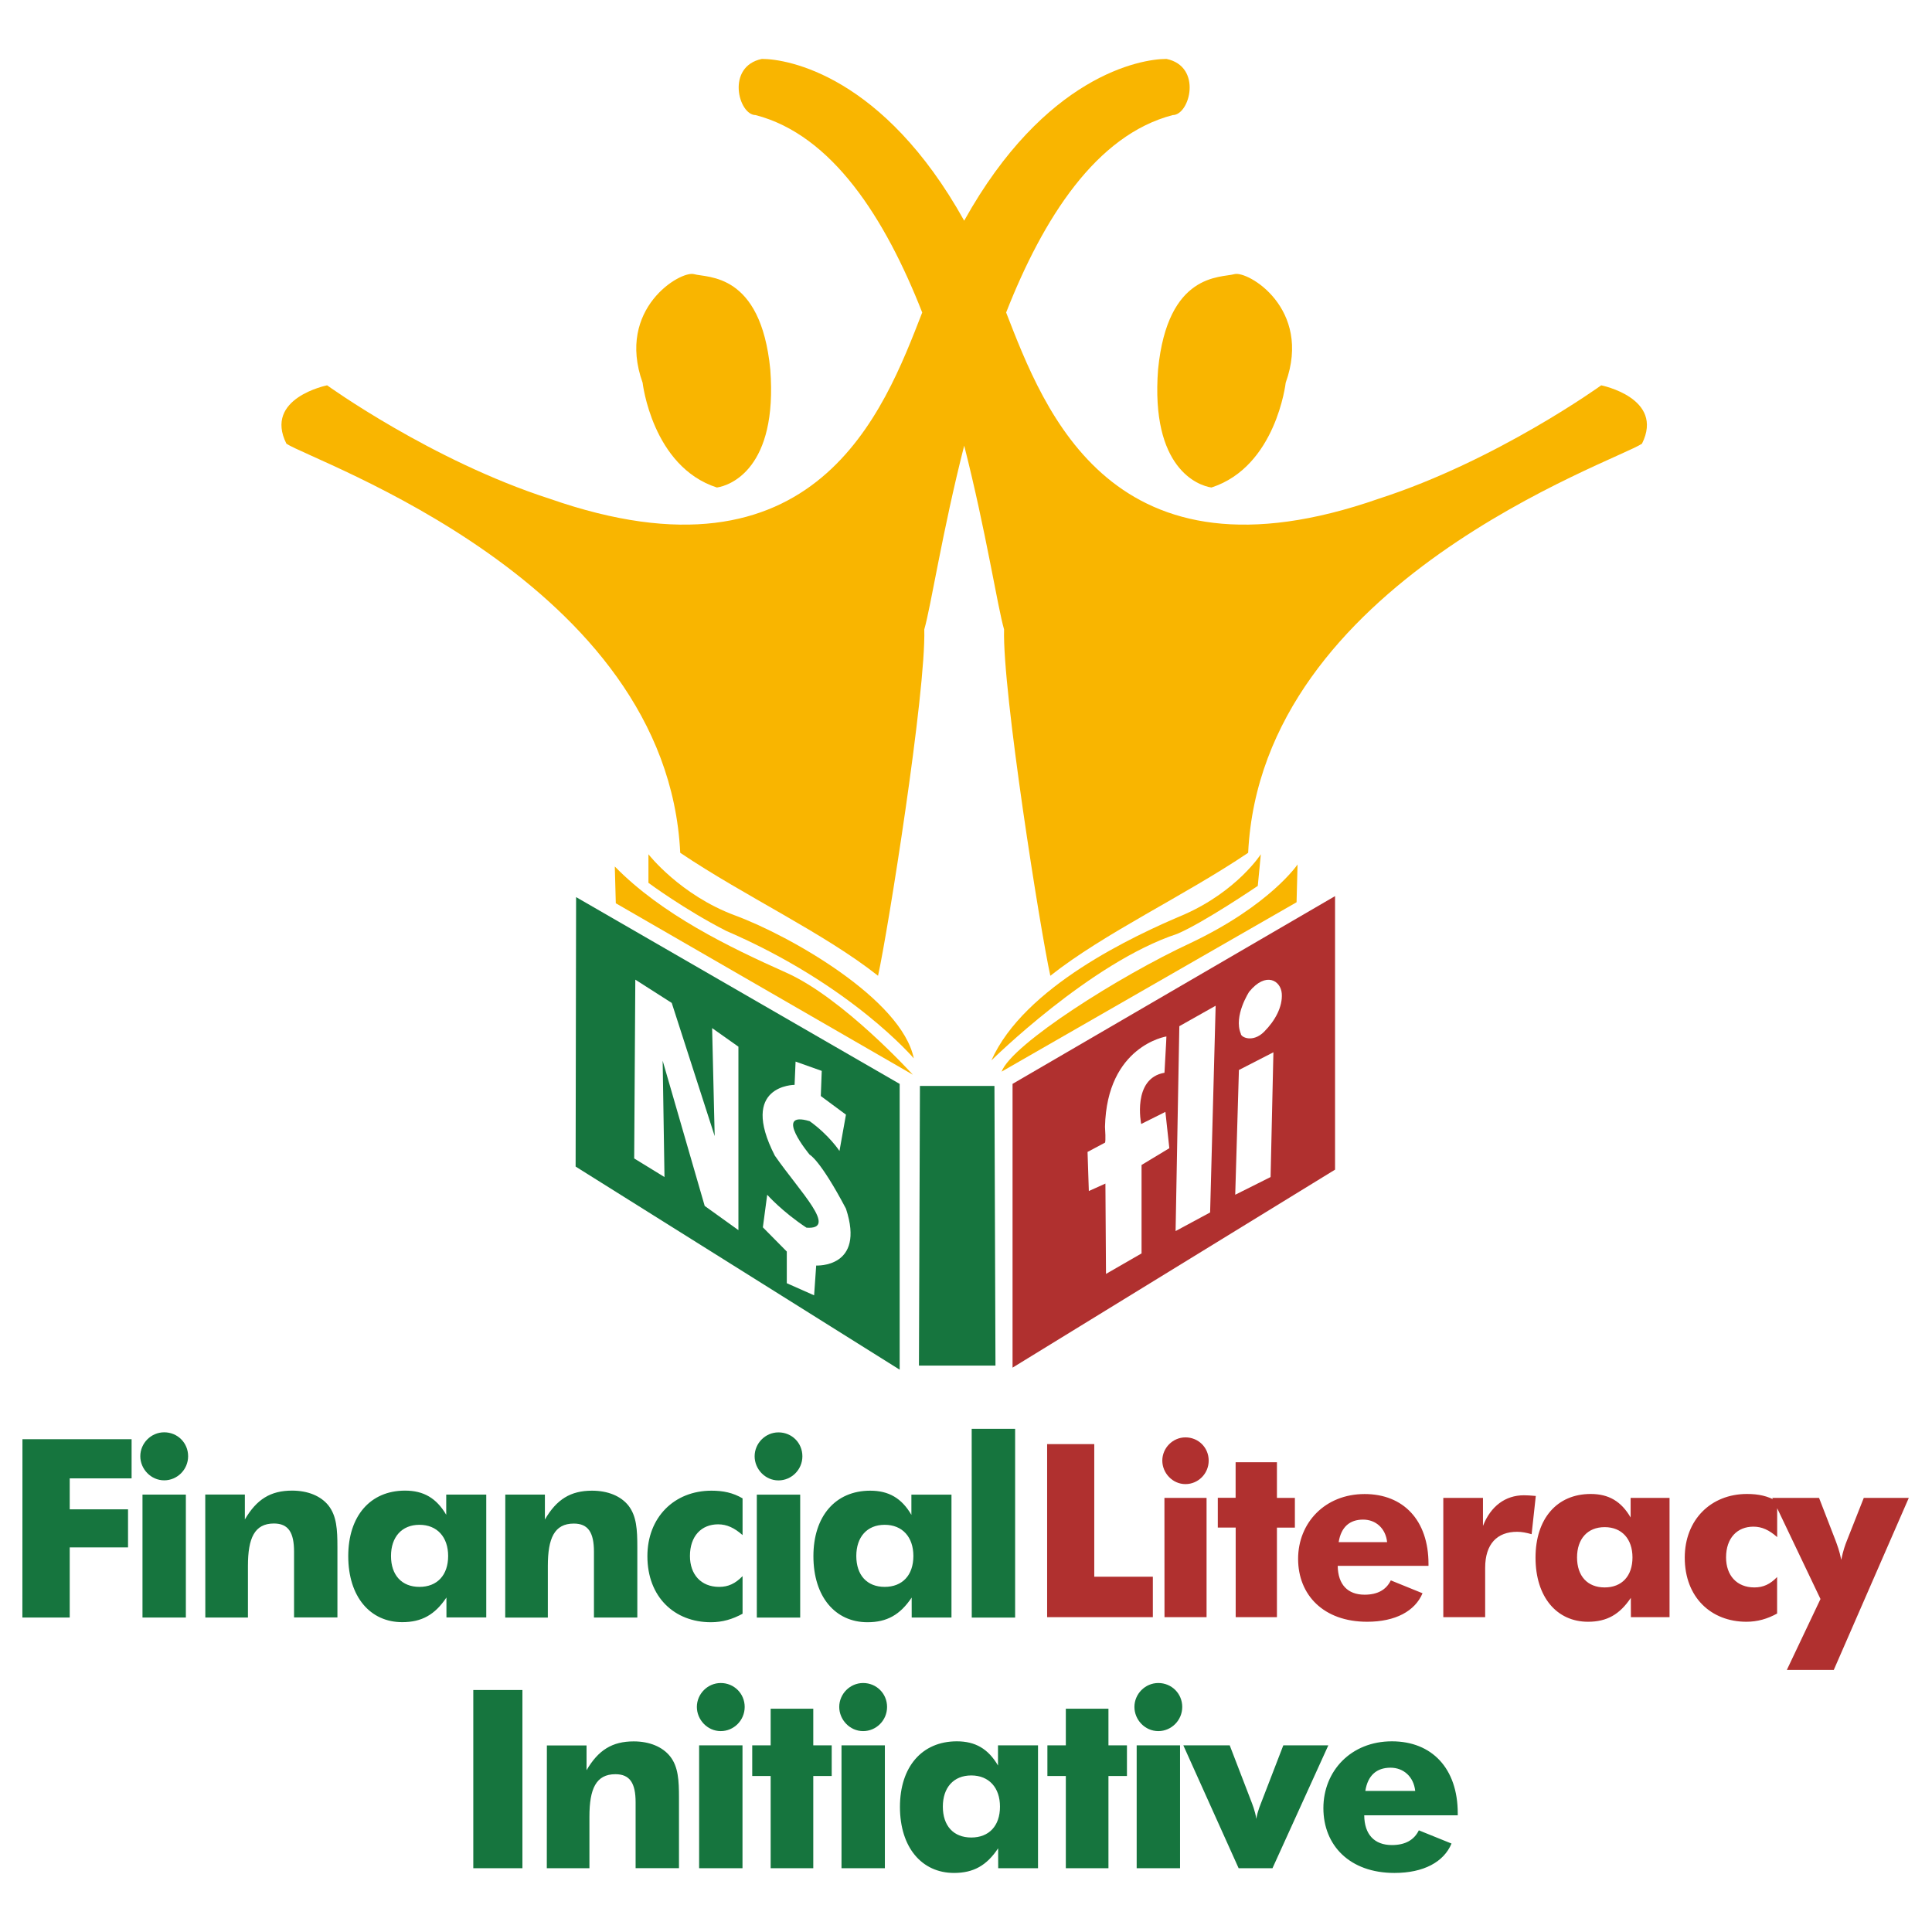
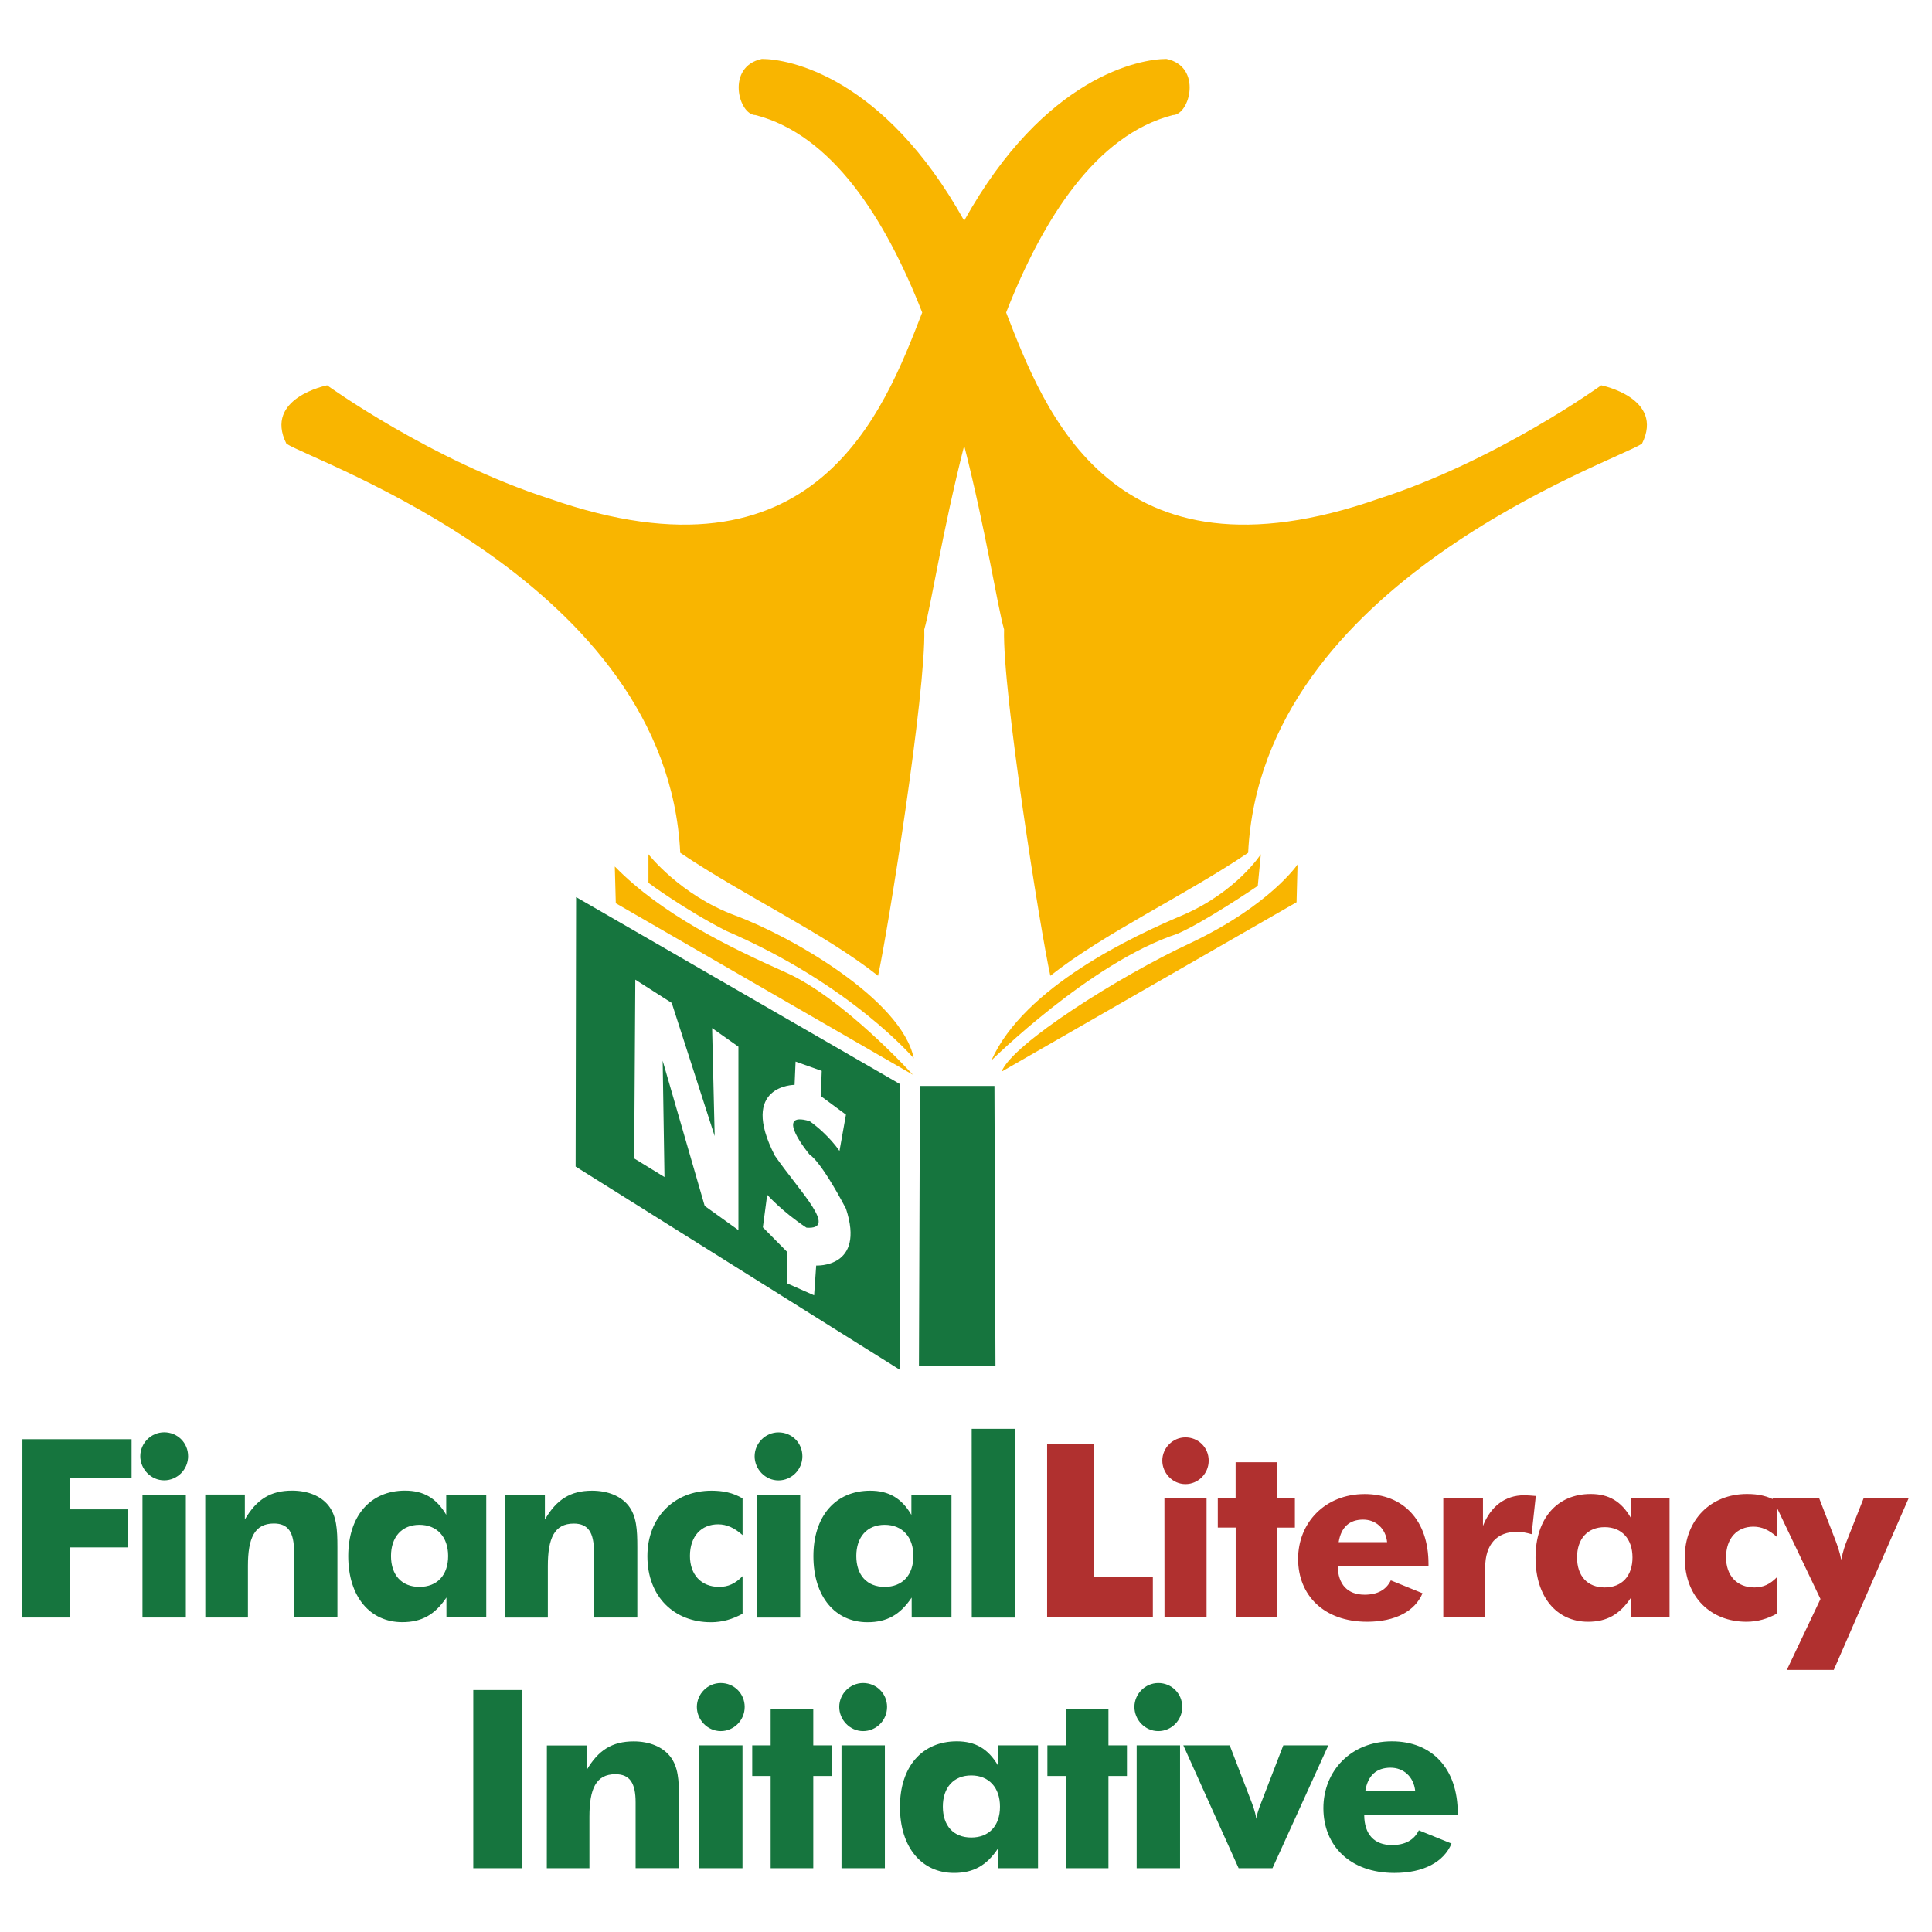
<svg xmlns="http://www.w3.org/2000/svg" xmlns:ns1="http://www.inkscape.org/namespaces/inkscape" xmlns:ns2="http://sodipodi.sourceforge.net/DTD/sodipodi-0.dtd" width="120" height="120" viewBox="0 0 31.75 31.75" version="1.1" id="svg5" ns1:version="1.1.1 (3bf5ae0d25, 2021-09-20)" ns2:docname="client3.svg">
  <ns2:namedview id="namedview7" pagecolor="#505050" bordercolor="#eeeeee" borderopacity="1" ns1:pageshadow="0" ns1:pageopacity="0" ns1:pagecheckerboard="0" ns1:document-units="mm" showgrid="false" units="px" ns1:zoom="2.9647587" ns1:cx="-12.98588" ns1:cy="38.957639" ns1:window-width="1920" ns1:window-height="1017" ns1:window-x="-8" ns1:window-y="-8" ns1:window-maximized="1" ns1:current-layer="layer1" />
  <defs id="defs2" />
  <g ns1:label="Layer 1" ns1:groupmode="layer" id="layer1">
    <g id="g389" transform="translate(0,-0.28)">
      <g id="g28" transform="matrix(0.265,0,0,0.265,-10.655,-4.974)">
        <path style="fill:#f9b500" d="m 78.334,73.562 0.062,2.279 18.421,10.632 c 0,0 -4.305,-4.746 -7.85,-6.328 -3.547,-1.584 -7.723,-3.606 -10.633,-6.583" id="path8" />
        <path style="fill:#f9b500" d="m 96.876,85.461 c 0,0 -3.858,-4.558 -11.644,-7.911 -2.594,-1.329 -4.812,-2.975 -4.812,-2.975 v -1.772 c 0,0 1.965,2.532 5.383,3.798 3.419,1.265 10.317,5.19 11.073,8.86" id="path10" />
        <path style="fill:#f9b500" d="m 101.688,85.587 c 0,0 6.141,-6.074 11.52,-7.847 1.645,-0.696 5,-2.976 5,-2.976 l 0.189,-1.962 c 0,0 -1.457,2.277 -4.748,3.735 -3.163,1.329 -9.936,4.494 -11.961,9.05" id="path12" />
        <path style="fill:#f9b500" d="m 102.32,86.284 18.293,-10.505 0.061,-2.342 c 0,0 -1.705,2.531 -6.641,4.872 -4.371,2.027 -11.078,6.266 -11.713,7.975" id="path14" />
        <polygon style="fill:#16753e" points="101.941,104.511 97.195,104.511 97.256,87.169 101.877,87.169 " id="polygon16" />
        <path style="fill:#16753e" d="M 75.934,75.46 75.904,92.17 96,104.766 V 87.044 Z M 86,96.112 l -2.091,-1.501 -2.607,-9.007 0.113,7.216 -1.879,-1.154 0.07,-11.087 2.259,1.443 2.663,8.259 -0.159,-6.698 1.631,1.153 z m 4.823,2.195 -0.129,1.848 L 89,99.404 V 97.44 l -1.484,-1.502 0.269,-2.021 c 0,0 0.912,1.038 2.436,2.043 1.988,0.14 -0.402,-2.217 -1.963,-4.468 -2.251,-4.388 1.225,-4.389 1.225,-4.389 l 0.062,-1.443 1.622,0.577 -0.058,1.559 1.56,1.155 -0.402,2.252 c 0,0 -0.636,-0.981 -1.849,-1.848 -2.311,-0.694 0,2.078 0,2.078 0,0 0.637,0.29 2.252,3.35 1.215,3.697 -1.847,3.524 -1.847,3.524 z" id="path18" />
-         <path style="fill:#b0302f" d="M 103,87.042 V 104.64 L 123,92.361 V 75.398 Z m 7.977,2.487 1.502,-0.75 0.244,2.252 -1.723,1.04 v 5.485 l -2.205,1.271 -0.036,-5.602 -1.028,0.462 -0.08,-2.425 1.088,-0.578 c 0,0 0.051,-0.115 -0.006,-0.981 0.115,-5.024 3.808,-5.602 3.808,-5.602 0,0 -0.002,0.231 -0.119,2.251 -2.021,0.349 -1.445,3.177 -1.445,3.177 z m 4.275,5.487 -2.141,1.154 0.232,-12.705 2.252,-1.269 z m 3.75,-2.196 -2.193,1.097 0.229,-7.736 2.139,-1.098 z m -0.404,-9.008 c -0.693,0.692 -1.443,0.347 -1.443,0.115 -0.461,-1.098 0.52,-2.599 0.52,-2.599 1.039,-1.271 1.963,-0.691 2.021,0.116 0.058,0.807 -0.407,1.677 -1.098,2.368 z" id="path20" />
-         <path style="fill:#f9b500" d="m 80.059,43.562 c 0,0 0.592,5.197 4.606,6.497 0.827,-0.119 3.781,-1.182 3.311,-7.324 -0.592,-6.025 -3.899,-5.671 -4.727,-5.907 -0.827,-0.236 -4.841,2.127 -3.19,6.734" id="path22" />
        <path style="fill:#f9b500" d="m 139.506,43.722 c 0,0 -6.461,4.665 -13.787,7.029 -16.556,5.789 -20.732,-5.424 -23.117,-11.544 2.295,-5.846 5.579,-11.007 10.332,-12.244 1.061,0 1.855,-3.013 -0.389,-3.483 -1.615,0 -7.538,1.041 -12.545,10.032 C 94.994,24.521 89.071,23.48 87.455,23.48 c -2.244,0.471 -1.45,3.483 -0.39,3.483 4.753,1.236 8.038,6.398 10.333,12.244 -2.384,6.121 -6.564,17.333 -23.117,11.544 -7.326,-2.364 -13.787,-7.029 -13.787,-7.029 0,0 -3.944,0.785 -2.524,3.621 1.705,1.135 23.602,8.566 24.422,25.369 3.988,2.688 8.908,4.971 12.267,7.626 0.61,-2.764 2.979,-17.626 2.867,-21.479 0.412,-1.415 1.116,-6.062 2.475,-11.397 1.359,5.336 2.063,9.982 2.473,11.397 -0.109,3.853 2.258,18.715 2.869,21.479 3.359,-2.655 8.279,-4.938 12.268,-7.626 0.82,-16.803 22.717,-24.234 24.422,-25.369 1.416,-2.836 -2.527,-3.621 -2.527,-3.621 z" id="path24" />
-         <path style="fill:#f9b500" d="m 119.939,43.562 c 0,0 -0.592,5.197 -4.605,6.497 -0.826,-0.119 -3.781,-1.182 -3.309,-7.324 0.592,-6.025 3.896,-5.671 4.727,-5.907 0.826,-0.236 4.842,2.127 3.187,6.734" id="path26" />
      </g>
      <g id="g371" transform="matrix(1.126,0,0,1.126,-2.007,-1.813)">
        <g id="g263" transform="translate(10.662,-4.711)">
          <path style="fill:#16753e;stroke-width:0.265" d="m -8.553,30.177 h 0.691 v -1.023 h 0.851 v -0.556 h -0.851 v -0.452 h 0.903 v -0.571 h -1.593 z m 1.753,0 h 0.633 v -1.794 h -0.633 z m -0.032,-2.354 c 0,0.185 0.153,0.352 0.349,0.352 0.189,0 0.349,-0.156 0.349,-0.352 0,-0.197 -0.156,-0.349 -0.349,-0.349 -0.193,0 -0.349,0.16 -0.349,0.349 m 0.949,2.354 h 0.622 v -0.753 c 0,-0.404 0.095,-0.619 0.379,-0.619 0.211,0 0.294,0.131 0.294,0.411 v 0.96 h 0.633 v -1.026 c 0,-0.258 -0.011,-0.455 -0.131,-0.608 -0.11,-0.138 -0.299,-0.217 -0.531,-0.217 -0.314,0 -0.517,0.127 -0.689,0.421 v -0.364 h -0.578 z m 4.101,-1.794 h -0.585 v 0.295 c -0.143,-0.244 -0.331,-0.353 -0.601,-0.353 -0.51,0 -0.829,0.374 -0.829,0.956 0,0.593 0.32,0.964 0.788,0.964 0.284,0 0.478,-0.109 0.645,-0.36 l 2.645e-4,0.291 h 0.581 V 28.384 Z M -2.339,29.279 c 0,0.28 -0.16,0.451 -0.419,0.451 -0.258,0 -0.415,-0.171 -0.415,-0.451 0,-0.276 0.157,-0.455 0.415,-0.455 0.258,0 0.419,0.179 0.419,0.455 m 0.833,0.899 h 0.622 v -0.753 c 0,-0.404 0.095,-0.619 0.379,-0.619 0.21,0 0.294,0.131 0.294,0.411 v 0.96 h 0.633 v -1.026 c 0,-0.258 -0.011,-0.455 -0.13,-0.608 -0.11,-0.138 -0.299,-0.217 -0.531,-0.217 -0.314,0 -0.517,0.127 -0.688,0.421 v -0.364 h -0.578 z m 3.464,-1.204 V 28.438 C 1.816,28.355 1.674,28.326 1.504,28.326 c -0.546,0 -0.935,0.392 -0.935,0.956 0,0.597 0.396,0.964 0.927,0.964 0.167,0 0.316,-0.044 0.462,-0.124 v -0.549 c -0.106,0.109 -0.208,0.157 -0.342,0.157 -0.265,0 -0.426,-0.182 -0.426,-0.451 0,-0.291 0.168,-0.462 0.411,-0.462 0.127,0 0.237,0.051 0.357,0.157 m 0.208,1.204 h 0.633 v -1.794 H 2.166 Z m -0.032,-2.354 c 0,0.185 0.152,0.352 0.348,0.352 0.189,0 0.349,-0.156 0.349,-0.352 0,-0.197 -0.155,-0.349 -0.349,-0.349 -0.192,0 -0.348,0.16 -0.348,0.349 m 2.874,0.56 H 4.422 v 0.295 C 4.28,28.435 4.091,28.326 3.821,28.326 c -0.509,0 -0.829,0.374 -0.829,0.956 0,0.593 0.32,0.964 0.789,0.964 0.284,0 0.477,-0.109 0.645,-0.36 l 5.291e-4,0.291 H 5.007 V 28.384 Z M 4.451,29.279 c 0,0.28 -0.16,0.451 -0.419,0.451 -0.258,0 -0.414,-0.171 -0.414,-0.451 0,-0.276 0.156,-0.455 0.414,-0.455 0.259,0 0.419,0.179 0.419,0.455 m 0.852,0.899 H 5.936 V 27.423 H 5.302 Z" id="path2" />
          <path style="fill:#b0302f;stroke-width:0.265" d="m 6.403,30.172 h 1.543 V 29.582 H 7.091 V 27.646 H 6.403 Z m 1.713,0 H 8.73 V 28.431 H 8.115 Z m -0.032,-2.285 c 0,0.18 0.148,0.343 0.338,0.343 0.185,0 0.339,-0.152 0.339,-0.343 0,-0.191 -0.151,-0.339 -0.339,-0.339 -0.187,0 -0.338,0.156 -0.338,0.339 m 1.071,2.285 H 9.757 V 28.865 H 10.019 V 28.431 H 9.757 V 27.911 H 9.154 v 0.519 H 8.894 v 0.434 h 0.261 z m 2.814,-0.749 v -0.028 c 0,-0.639 -0.368,-1.02 -0.932,-1.02 -0.579,0 -0.971,0.42 -0.971,0.946 0,0.526 0.37,0.918 1.007,0.918 0.413,0 0.699,-0.155 0.809,-0.416 l -0.463,-0.188 c -0.067,0.138 -0.194,0.209 -0.382,0.209 -0.248,0 -0.389,-0.148 -0.393,-0.421 h 1.325 z m -0.604,-0.346 h -0.707 c 0.035,-0.219 0.159,-0.329 0.357,-0.329 0.184,0 0.329,0.127 0.35,0.329 m 0.82,1.095 h 0.611 v -0.72 c 0,-0.35 0.176,-0.526 0.466,-0.526 0.07,0 0.137,0.014 0.212,0.035 l 0.061,-0.558 c -0.074,-0.007 -0.131,-0.01 -0.174,-0.01 -0.269,0 -0.484,0.158 -0.597,0.447 v -0.409 h -0.579 v 1.741 z m 3.302,-1.741 h -0.568 v 0.286 c -0.138,-0.237 -0.321,-0.343 -0.583,-0.343 -0.494,0 -0.805,0.363 -0.805,0.929 0,0.576 0.311,0.936 0.766,0.936 0.275,0 0.462,-0.106 0.625,-0.349 l 0.001,0.282 h 0.564 v -1.741 z m -0.541,0.869 c 0,0.272 -0.155,0.438 -0.406,0.438 -0.251,0 -0.403,-0.166 -0.403,-0.438 0,-0.269 0.152,-0.442 0.403,-0.442 0.251,0 0.406,0.173 0.406,0.442 M 17.058,29.003 V 28.483 C 16.921,28.402 16.783,28.374 16.617,28.374 c -0.53,0 -0.908,0.381 -0.908,0.929 0,0.579 0.384,0.936 0.9,0.936 0.162,0 0.307,-0.042 0.448,-0.12 v -0.533 c -0.102,0.106 -0.202,0.152 -0.332,0.152 -0.258,0 -0.413,-0.177 -0.413,-0.438 0,-0.283 0.163,-0.449 0.399,-0.449 0.124,0 0.23,0.049 0.346,0.152 m 0.142,1.939 h 0.685 l 1.095,-2.511 h -0.657 l -0.248,0.628 c -0.021,0.053 -0.053,0.138 -0.081,0.276 -0.025,-0.131 -0.061,-0.219 -0.081,-0.276 l -0.243,-0.628 h -0.683 l 0.704,1.476 z" id="path6" />
        </g>
        <path style="fill:#16753e;stroke-width:0.265" d="m 8.69,29.125 h 0.717 V 26.524 h -0.717 z m 1.073,0 h 0.622 v -0.753 c 0,-0.404 0.095,-0.619 0.379,-0.619 0.212,0 0.295,0.131 0.295,0.411 v 0.96 h 0.633 V 28.099 c 0,-0.258 -0.01,-0.455 -0.13,-0.607 -0.11,-0.138 -0.299,-0.218 -0.531,-0.218 -0.313,0 -0.517,0.127 -0.688,0.421 V 27.333 H 9.764 Z m 2.223,0 h 0.633 v -1.793 h -0.633 z m -0.033,-2.354 c 0,0.186 0.153,0.353 0.349,0.353 0.189,0 0.349,-0.156 0.349,-0.353 0,-0.196 -0.156,-0.349 -0.349,-0.349 -0.193,0 -0.349,0.16 -0.349,0.349 m 1.077,2.354 h 0.622 v -1.346 h 0.269 v -0.447 h -0.269 v -0.535 h -0.622 v 0.535 h -0.269 v 0.447 h 0.269 z m 1.034,0 h 0.633 v -1.793 h -0.633 z m -0.033,-2.354 c 0,0.186 0.153,0.353 0.349,0.353 0.19,0 0.349,-0.156 0.349,-0.353 0,-0.196 -0.156,-0.349 -0.349,-0.349 -0.193,0 -0.349,0.16 -0.349,0.349 m 2.902,0.561 h -0.585 v 0.294 c -0.143,-0.244 -0.331,-0.353 -0.601,-0.353 -0.51,0 -0.83,0.374 -0.83,0.957 0,0.593 0.32,0.964 0.789,0.964 0.285,0 0.478,-0.109 0.644,-0.36 l 0.001,0.291 h 0.581 v -1.793 z m -0.556,0.894 c 0,0.281 -0.16,0.451 -0.419,0.451 -0.259,0 -0.415,-0.17 -0.415,-0.451 0,-0.277 0.156,-0.455 0.415,-0.455 0.258,2.65e-4 0.419,0.178 0.419,0.455 m 0.961,0.899 h 0.622 v -1.346 h 0.27 v -0.447 h -0.27 v -0.535 h -0.622 v 0.535 h -0.269 v 0.447 h 0.269 z m 1.034,0 h 0.633 v -1.793 h -0.633 z m -0.033,-2.354 c 0,0.186 0.152,0.353 0.349,0.353 0.189,0 0.349,-0.156 0.349,-0.353 0,-0.196 -0.156,-0.349 -0.349,-0.349 -0.193,0 -0.349,0.16 -0.349,0.349 m 1.521,2.354 h 0.494 l 0.815,-1.793 H 20.512 l -0.306,0.793 c -0.025,0.069 -0.069,0.16 -0.088,0.28 -0.018,-0.12 -0.057,-0.211 -0.083,-0.28 l -0.305,-0.793 h -0.677 z m 3.198,-0.772 v -0.029 c 0,-0.658 -0.379,-1.051 -0.961,-1.051 -0.597,0 -1,0.433 -1,0.975 0,0.542 0.382,0.946 1.037,0.946 0.426,0 0.721,-0.16 0.833,-0.429 l -0.477,-0.193 c -0.069,0.142 -0.2,0.215 -0.393,0.215 -0.255,0 -0.401,-0.153 -0.404,-0.434 h 1.365 z m -0.622,-0.356 H 21.709 c 0.036,-0.226 0.164,-0.339 0.368,-0.339 0.189,0 0.338,0.131 0.36,0.339" id="path4" />
      </g>
    </g>
  </g>
</svg>